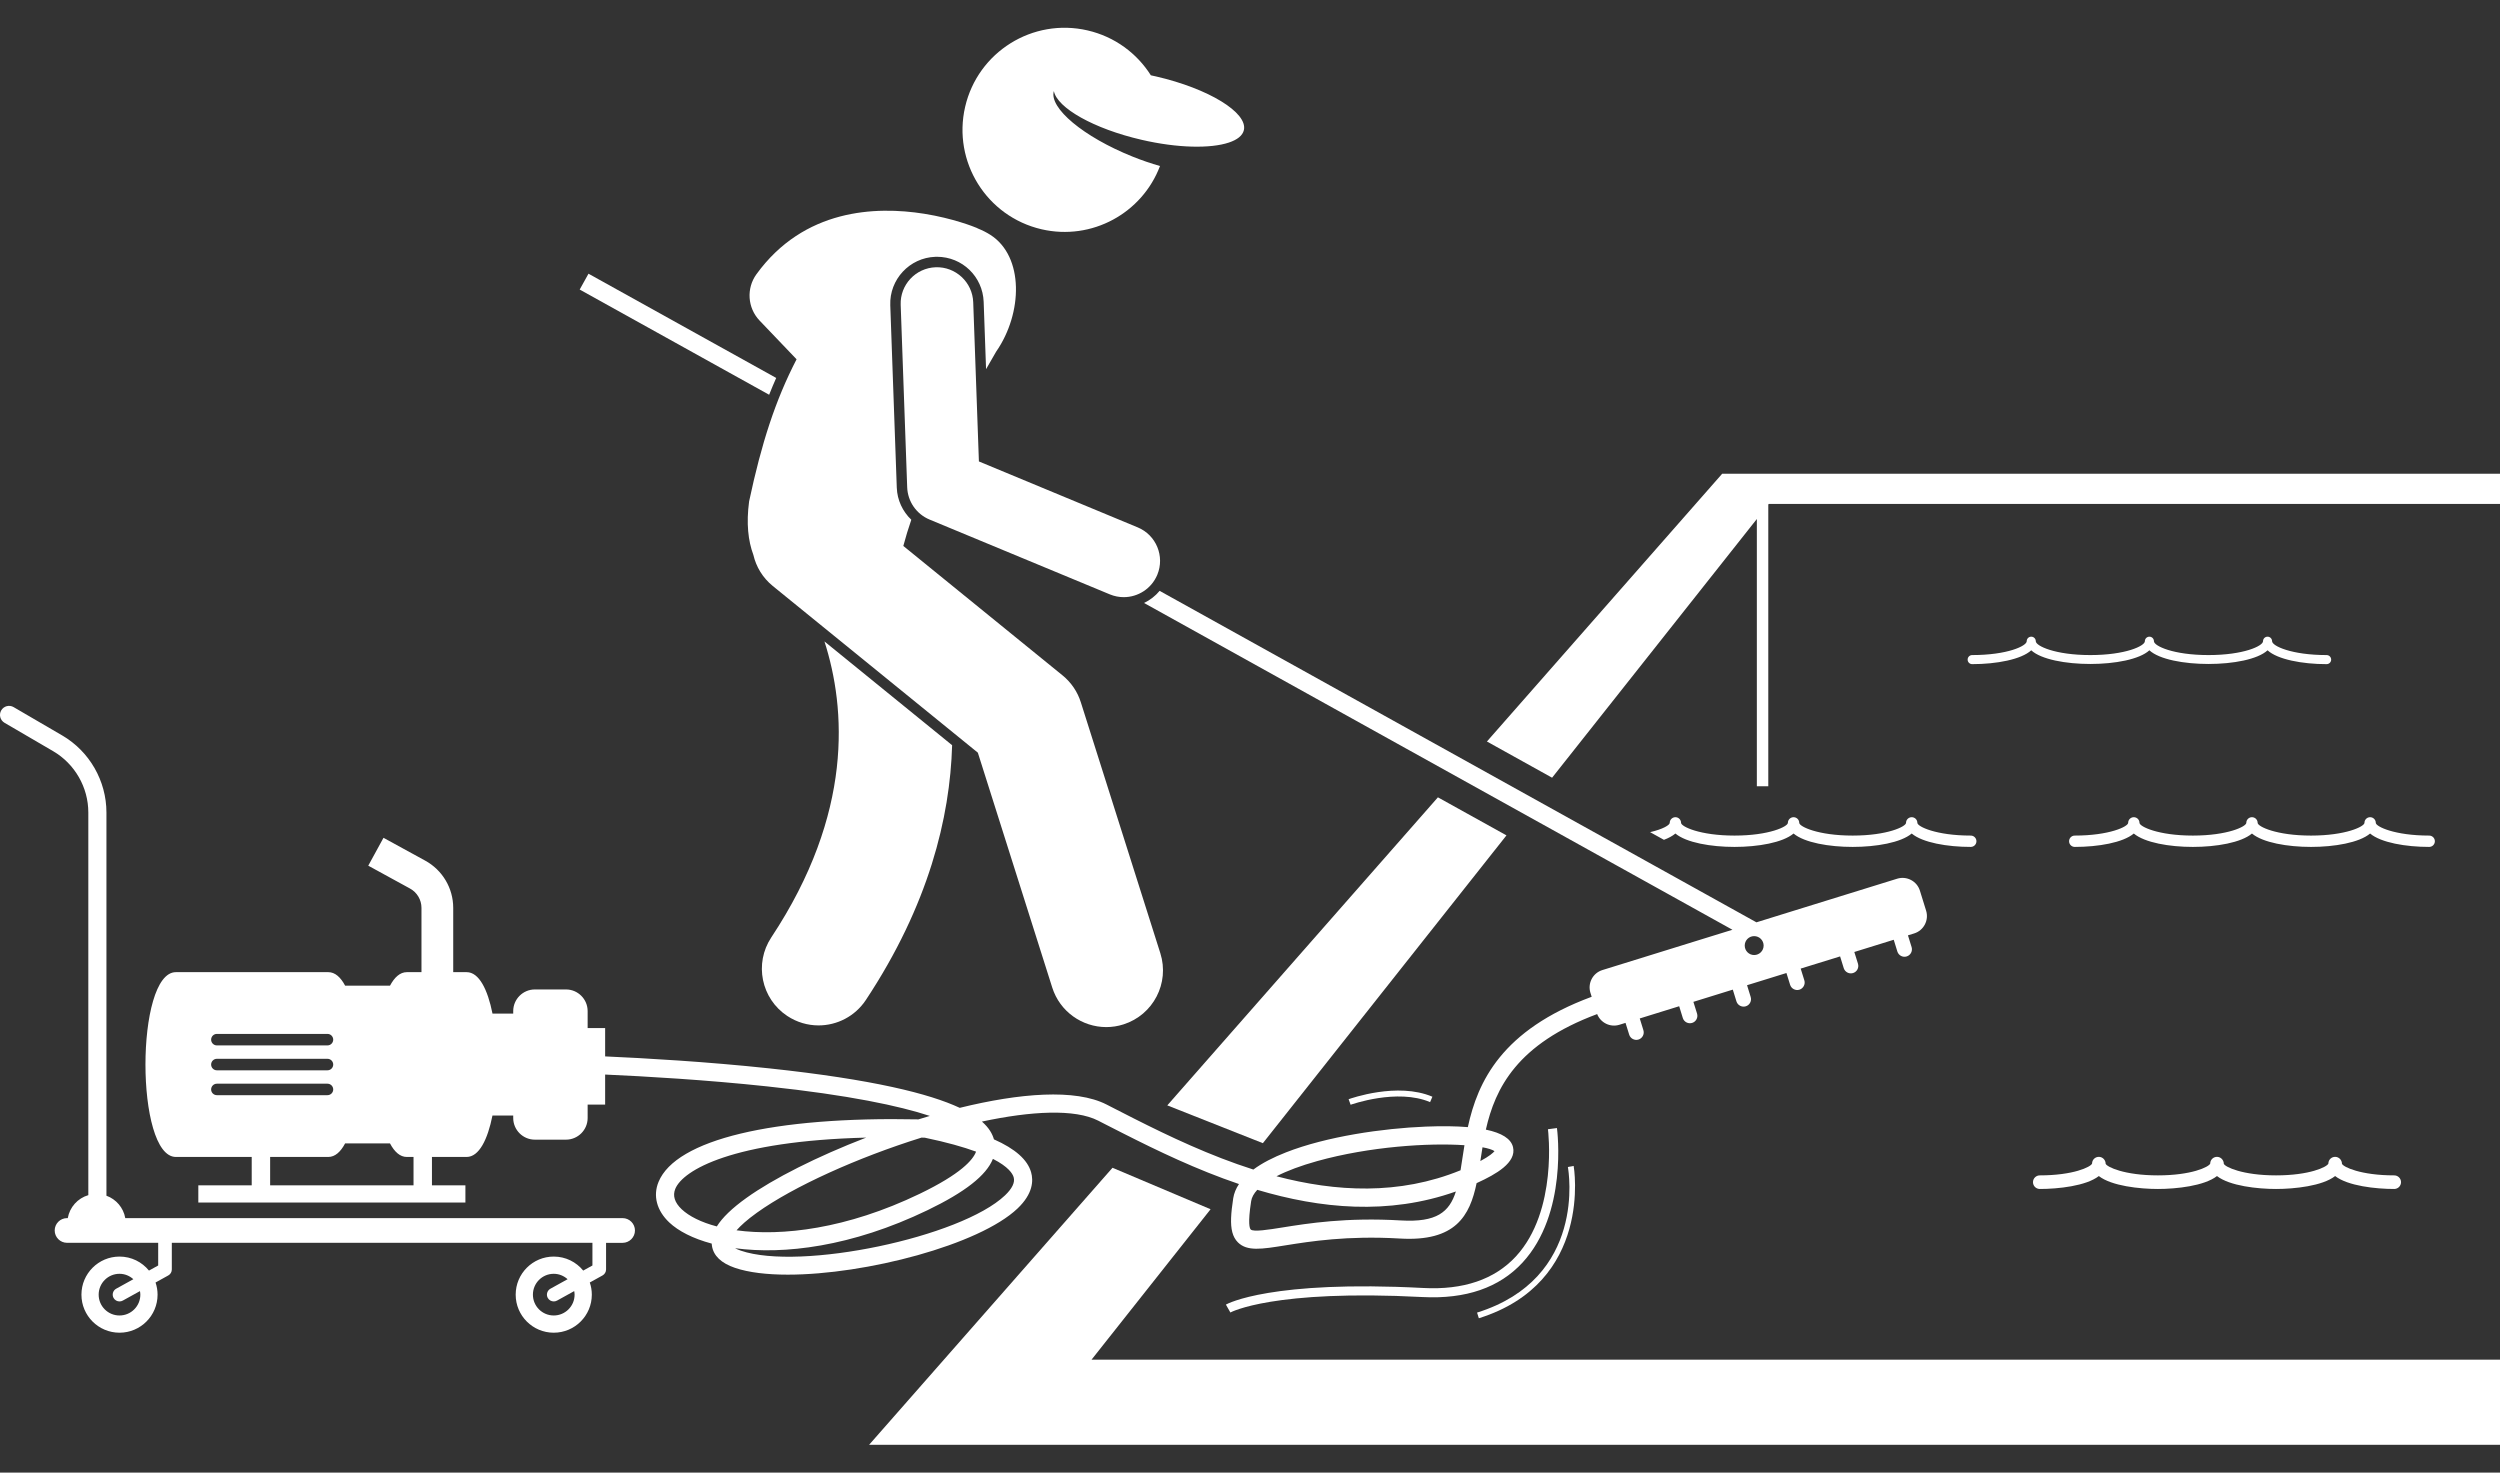
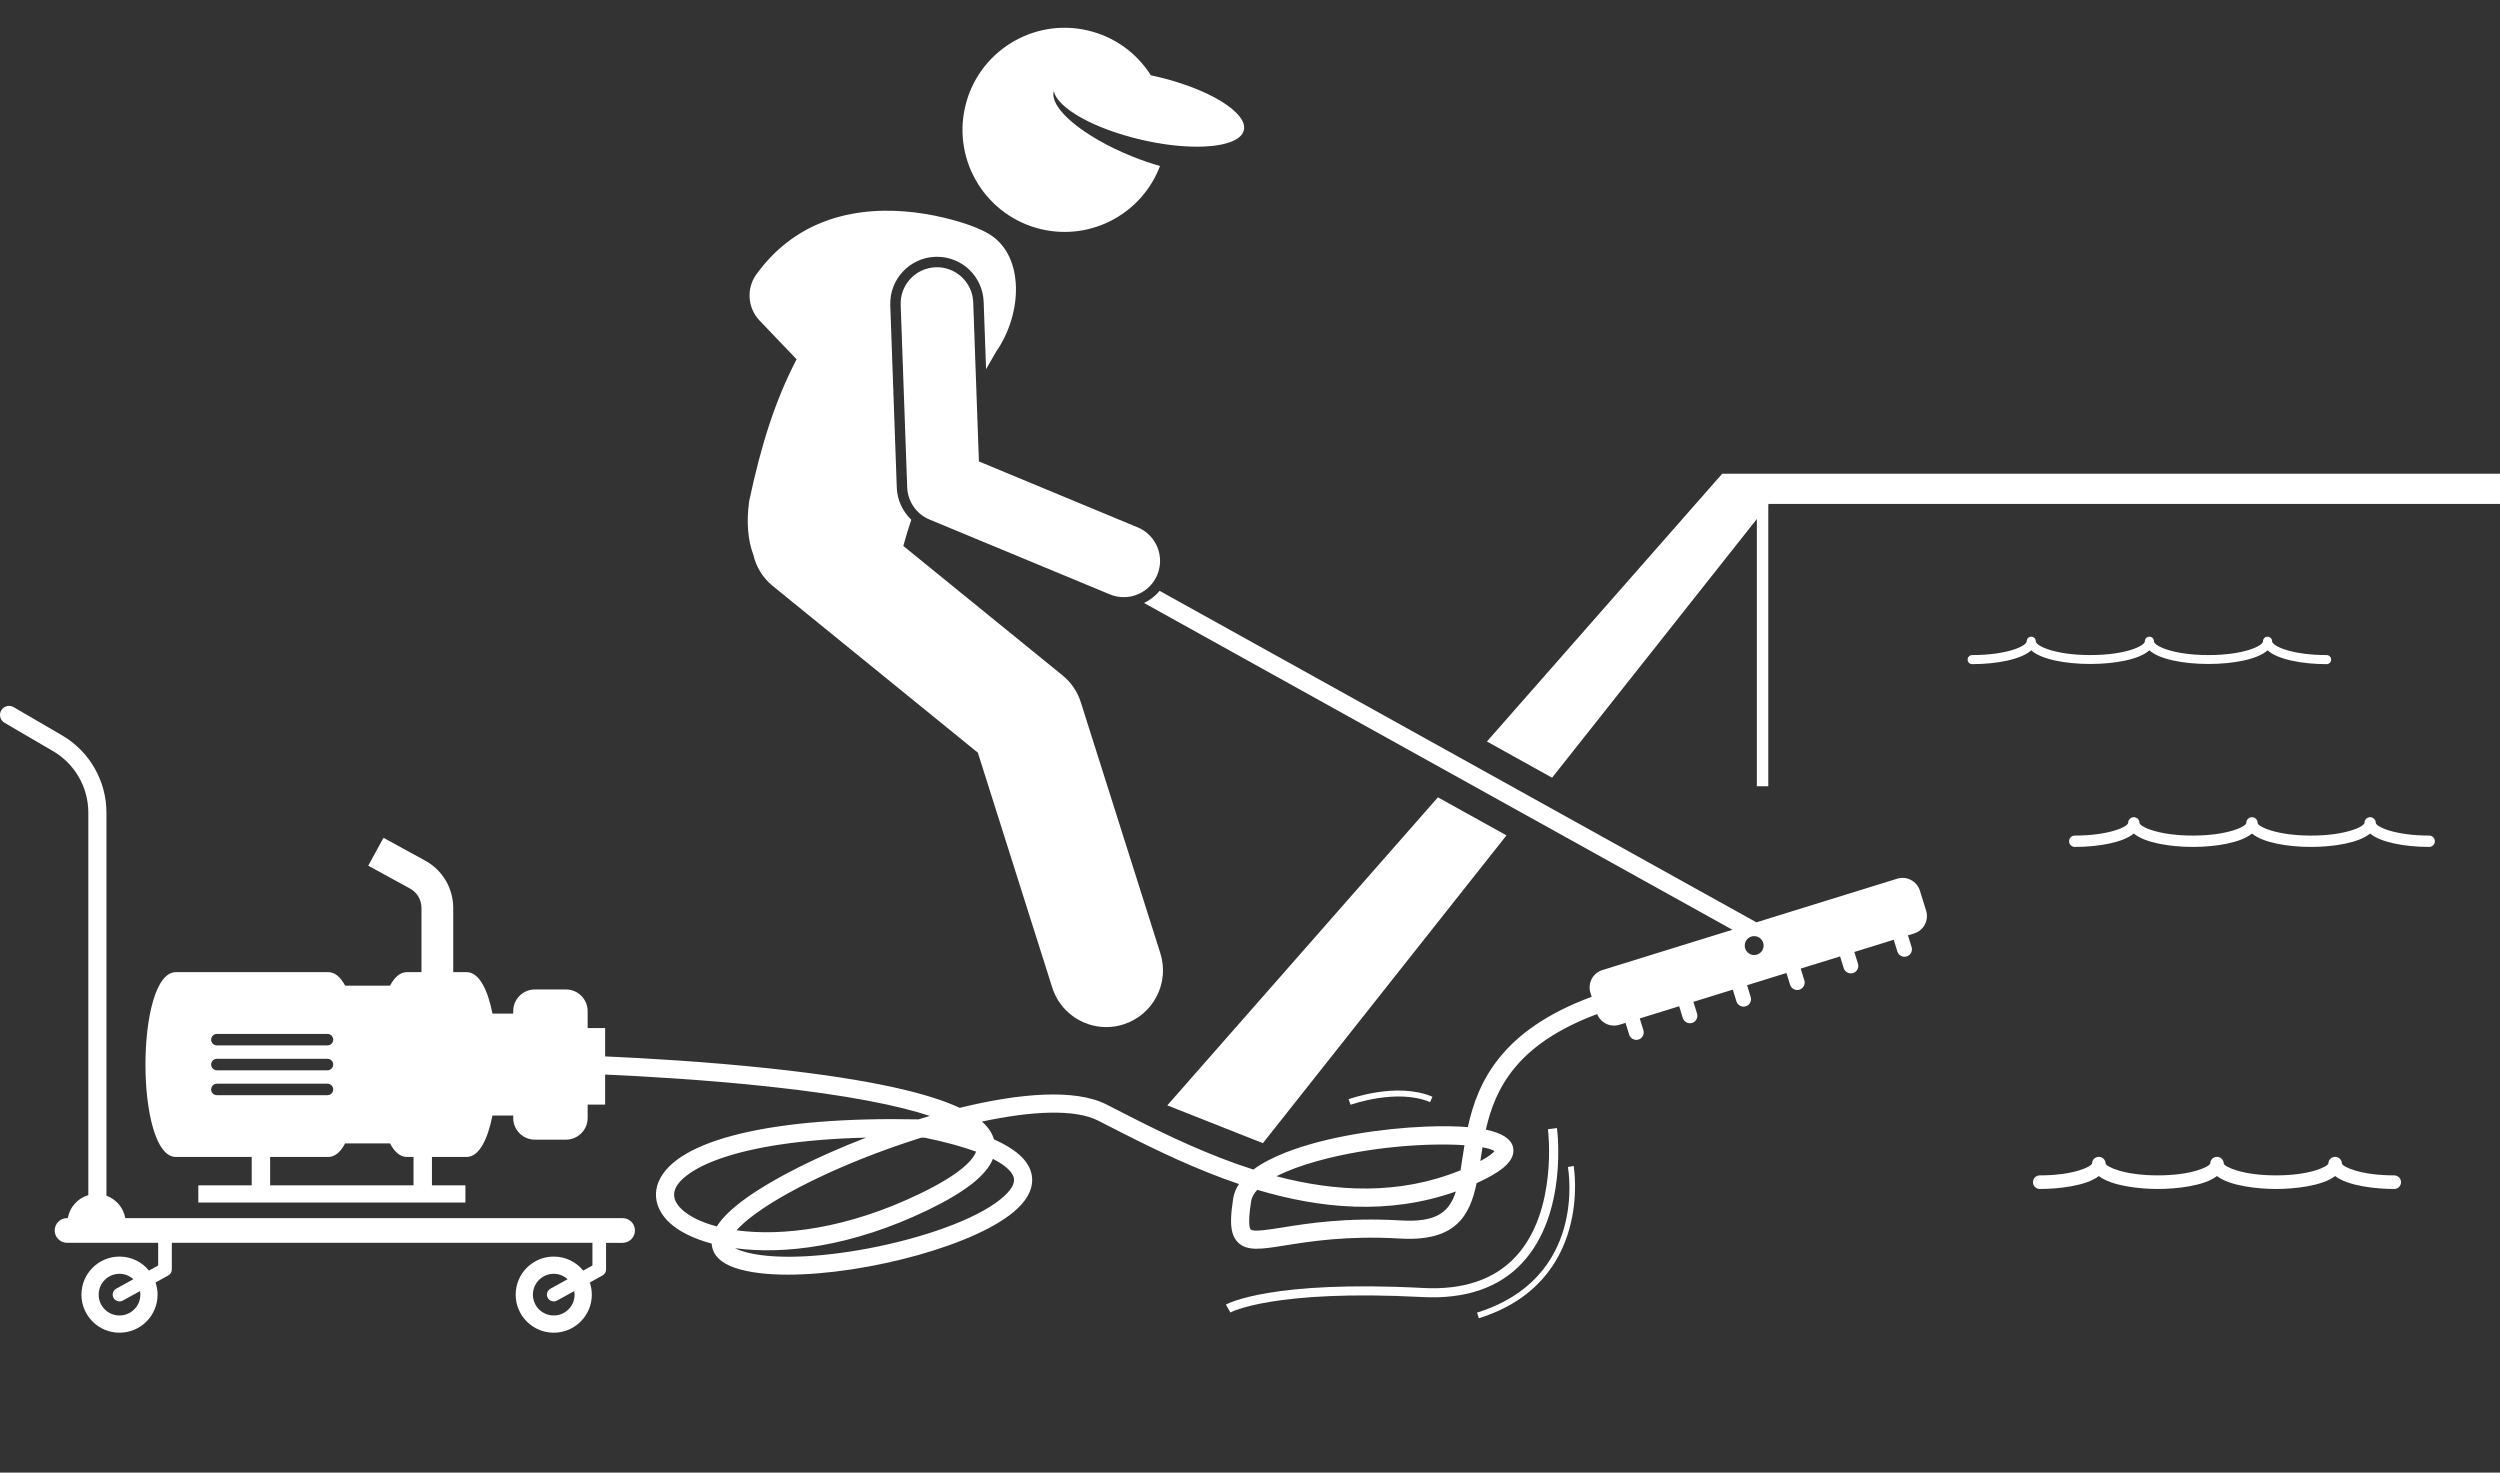
<svg xmlns="http://www.w3.org/2000/svg" width="73" height="43" viewBox="0 0 73 43" fill="none">
  <rect x="0" y="0" width="73" height="43" fill="#333333" stroke="none" />
-   <path d="M25.377 42.189H73V39.702H31.873L35.349 35.31L32.485 34.099L25.377 42.189Z" fill="white" />
  <path d="M51.3 15.155V22.958H51.634V14.733L51.648 14.715H73V13.834H50.287L43.418 21.652L45.321 22.709L51.3 15.155Z" fill="white" />
-   <path d="M43.989 24.393L41.987 23.282L34.085 32.277L36.876 33.381L43.989 24.393Z" fill="white" />
+   <path d="M43.989 24.393L41.987 23.282L34.085 32.277L36.876 33.381Z" fill="white" />
  <path d="M62.762 18.989C63.342 19.521 65.633 19.521 66.213 18.989C66.502 19.255 67.223 19.393 67.937 19.393C68.011 19.393 68.07 19.334 68.07 19.261C68.07 19.187 68.011 19.128 67.937 19.128C66.907 19.128 66.345 18.861 66.345 18.724C66.345 18.65 66.286 18.591 66.213 18.591C66.139 18.591 66.08 18.65 66.08 18.724C66.08 18.861 65.518 19.128 64.487 19.128C63.457 19.128 62.895 18.861 62.895 18.724C62.895 18.65 62.836 18.591 62.762 18.591C62.689 18.591 62.63 18.65 62.63 18.724C62.63 18.861 62.068 19.128 61.038 19.128C60.007 19.128 59.445 18.861 59.445 18.724C59.445 18.65 59.386 18.591 59.312 18.591C59.239 18.591 59.18 18.65 59.18 18.724C59.18 18.861 58.618 19.128 57.587 19.128C57.514 19.128 57.455 19.187 57.455 19.261C57.455 19.334 57.514 19.393 57.587 19.393C58.302 19.393 59.023 19.255 59.312 18.989C59.892 19.521 62.183 19.521 62.762 18.989Z" fill="white" />
-   <path d="M48.922 24.339C49.239 24.606 49.963 24.73 50.647 24.73C51.331 24.73 52.055 24.606 52.372 24.339C52.689 24.606 53.413 24.73 54.097 24.73C54.781 24.73 55.505 24.606 55.822 24.339C56.139 24.606 56.863 24.73 57.547 24.73C57.638 24.73 57.712 24.656 57.712 24.564C57.712 24.473 57.638 24.399 57.547 24.399C56.534 24.399 55.987 24.135 55.987 24.027C55.987 23.936 55.913 23.862 55.822 23.862C55.731 23.862 55.656 23.936 55.656 24.027C55.656 24.135 55.11 24.399 54.097 24.399C53.084 24.399 52.538 24.135 52.538 24.027C52.538 23.936 52.463 23.862 52.372 23.862C52.281 23.862 52.206 23.936 52.206 24.027C52.206 24.135 51.66 24.399 50.647 24.399C49.634 24.399 49.087 24.135 49.087 24.027C49.087 23.936 49.013 23.862 48.922 23.862C48.831 23.862 48.756 23.936 48.756 24.027C48.756 24.092 48.558 24.212 48.183 24.299L48.587 24.523C48.722 24.472 48.837 24.411 48.922 24.339Z" fill="white" />
  <path d="M59.562 34.718C60.098 34.718 60.914 34.631 61.286 34.341C61.659 34.631 62.475 34.718 63.011 34.718C63.548 34.718 64.364 34.631 64.736 34.341C65.109 34.631 65.925 34.718 66.461 34.718C66.998 34.718 67.814 34.631 68.186 34.341C68.559 34.631 69.375 34.718 69.911 34.718C70.021 34.718 70.11 34.629 70.11 34.519C70.11 34.41 70.021 34.321 69.911 34.321C68.928 34.321 68.42 34.074 68.385 33.982C68.385 33.873 68.297 33.78 68.187 33.78C68.085 33.78 68.002 33.854 67.99 33.952C67.989 33.96 67.988 33.969 67.988 33.978C67.945 34.077 67.438 34.321 66.461 34.321C65.478 34.321 64.97 34.074 64.935 33.982C64.935 33.873 64.847 33.78 64.737 33.78C64.635 33.78 64.552 33.854 64.54 33.952C64.539 33.96 64.538 33.969 64.538 33.978C64.495 34.077 63.988 34.321 63.011 34.321C62.028 34.321 61.52 34.074 61.485 33.982C61.485 33.873 61.397 33.78 61.287 33.78C61.185 33.78 61.102 33.854 61.09 33.952C61.089 33.96 61.088 33.969 61.088 33.978C61.045 34.077 60.538 34.321 59.562 34.321C59.452 34.321 59.363 34.41 59.363 34.519C59.363 34.629 59.452 34.718 59.562 34.718Z" fill="white" />
  <path d="M71.098 24.564C71.098 24.473 71.024 24.399 70.932 24.399C69.919 24.399 69.373 24.135 69.373 24.027C69.373 23.936 69.299 23.862 69.207 23.862C69.116 23.862 69.042 23.936 69.042 24.027C69.042 24.135 68.495 24.399 67.482 24.399C66.469 24.399 65.923 24.135 65.923 24.027C65.923 23.936 65.849 23.862 65.757 23.862C65.666 23.862 65.592 23.936 65.592 24.027C65.592 24.135 65.045 24.399 64.032 24.399C63.019 24.399 62.473 24.135 62.473 24.027C62.473 23.936 62.399 23.862 62.307 23.862C62.216 23.862 62.142 23.936 62.142 24.027C62.142 24.135 61.595 24.399 60.582 24.399C60.491 24.399 60.417 24.473 60.417 24.564C60.417 24.656 60.491 24.73 60.582 24.73C61.267 24.73 61.99 24.606 62.307 24.339C62.625 24.606 63.348 24.73 64.032 24.73C64.716 24.73 65.44 24.606 65.757 24.339C66.075 24.606 66.798 24.73 67.482 24.73C68.166 24.73 68.89 24.606 69.207 24.339C69.525 24.606 70.248 24.73 70.932 24.73C71.024 24.73 71.098 24.656 71.098 24.564Z" fill="white" />
  <path d="M5.136 33.783H7.35V34.611H5.791V35.113H13.59V34.611H12.613V33.783H13.625C13.988 33.783 14.24 33.276 14.38 32.573H14.986V32.647C14.986 32.994 15.27 33.278 15.617 33.278H16.527C16.875 33.278 17.159 32.994 17.159 32.647V32.254H17.67V31.377C18.821 31.428 20.61 31.531 22.405 31.723C24.802 31.979 26.262 32.293 27.151 32.585C27.04 32.618 26.929 32.652 26.818 32.686C22.57 32.597 19.74 33.276 19.23 34.51C19.062 34.917 19.176 35.349 19.543 35.696C19.809 35.947 20.232 36.166 20.782 36.313C20.783 36.333 20.785 36.354 20.788 36.374C20.831 36.666 21.058 36.884 21.463 37.022C21.863 37.158 22.397 37.22 23.004 37.22C25.283 37.22 28.595 36.35 29.712 35.288C30.166 34.856 30.178 34.474 30.108 34.23C30.004 33.864 29.645 33.545 29.023 33.269C28.977 33.109 28.881 32.933 28.672 32.75C30.113 32.442 31.386 32.374 32.069 32.724L32.24 32.812C32.42 32.904 32.608 32.999 32.798 33.096C33.796 33.602 34.942 34.156 36.178 34.574C36.091 34.704 36.033 34.843 36.01 34.99C35.977 35.207 35.954 35.397 35.948 35.564C35.937 35.883 35.987 36.117 36.147 36.277C36.416 36.544 36.836 36.477 37.531 36.365C38.251 36.25 39.34 36.075 40.874 36.165C42.505 36.263 42.919 35.501 43.117 34.547C43.126 34.543 43.133 34.539 43.142 34.536C43.682 34.289 44.288 33.947 44.18 33.495C44.122 33.253 43.857 33.083 43.387 32.985C43.66 31.772 44.303 30.48 46.637 29.611C46.737 29.865 47.019 30.006 47.284 29.924L47.465 29.868L47.572 30.211C47.607 30.326 47.73 30.39 47.844 30.355C47.958 30.319 48.023 30.197 47.987 30.082L47.881 29.739L49.032 29.382L49.138 29.726C49.173 29.84 49.296 29.905 49.41 29.869C49.525 29.834 49.589 29.712 49.554 29.597L49.447 29.254L50.598 28.897L50.704 29.241C50.74 29.355 50.862 29.419 50.977 29.384C51.091 29.349 51.156 29.226 51.12 29.112L51.014 28.768L51.561 28.599L51.883 28.499L52.164 28.412L52.271 28.755C52.306 28.87 52.429 28.934 52.543 28.899C52.657 28.863 52.722 28.741 52.687 28.627L52.58 28.283L53.731 27.927L53.837 28.27C53.873 28.384 53.995 28.449 54.109 28.413C54.224 28.378 54.288 28.256 54.253 28.141L54.146 27.798L55.297 27.441L55.403 27.785C55.439 27.899 55.561 27.964 55.675 27.928C55.79 27.893 55.854 27.77 55.819 27.656L55.712 27.312L55.894 27.256C56.172 27.17 56.329 26.872 56.243 26.593L56.061 26.007C55.975 25.729 55.677 25.572 55.398 25.658L52.338 26.606L51.288 26.932L33.861 17.253C33.736 17.403 33.581 17.523 33.406 17.607L50.587 27.149L49.536 27.474L46.789 28.326C46.511 28.412 46.354 28.71 46.44 28.988L46.477 29.106C43.849 30.078 43.15 31.581 42.861 32.912C42.517 32.883 42.107 32.878 41.631 32.897C40.377 32.947 38.738 33.184 37.551 33.649C37.181 33.794 36.854 33.96 36.598 34.151C35.329 33.747 34.146 33.183 33.12 32.665C32.901 32.554 32.687 32.445 32.483 32.34L32.311 32.252C31.401 31.786 29.771 31.919 28.025 32.349C27.142 31.937 25.504 31.521 22.459 31.196C20.64 31.002 18.828 30.898 17.67 30.847V30.02H17.159V29.523C17.159 29.176 16.875 28.892 16.528 28.892H15.617C15.27 28.892 14.986 29.176 14.986 29.523V29.597H14.381C14.24 28.894 13.989 28.387 13.626 28.387H13.234V26.51C13.234 25.935 12.92 25.406 12.415 25.13L11.198 24.464L10.753 25.278L11.97 25.944C12.178 26.057 12.307 26.274 12.307 26.51V28.387H11.879C11.683 28.387 11.519 28.535 11.388 28.782H10.078C9.947 28.535 9.783 28.387 9.587 28.387H5.136C3.951 28.387 3.951 33.783 5.136 33.783ZM51.221 27.335C51.374 27.335 51.498 27.458 51.498 27.611C51.498 27.763 51.374 27.887 51.221 27.887C51.069 27.887 50.946 27.763 50.946 27.611C50.946 27.458 51.069 27.335 51.221 27.335ZM43.228 33.89C43.247 33.762 43.267 33.632 43.289 33.501C43.455 33.531 43.575 33.569 43.64 33.613C43.6 33.662 43.494 33.759 43.226 33.903C43.227 33.899 43.227 33.894 43.228 33.89ZM40.906 35.637C39.313 35.543 38.19 35.723 37.447 35.842C37.049 35.906 36.599 35.978 36.521 35.901C36.491 35.871 36.431 35.73 36.534 35.072C36.551 34.962 36.612 34.852 36.713 34.743C38.542 35.288 40.539 35.492 42.512 34.791C42.321 35.393 41.95 35.698 40.906 35.637ZM42.762 33.44C42.741 33.566 42.722 33.69 42.704 33.811C42.685 33.937 42.667 34.058 42.648 34.172C40.852 34.906 39 34.801 37.273 34.347C37.584 34.187 37.984 34.037 38.461 33.904C40 33.476 41.727 33.369 42.762 33.44ZM20.931 35.812C20.472 35.691 20.122 35.514 19.906 35.311C19.699 35.115 19.636 34.914 19.719 34.713C19.945 34.167 21.388 33.318 25.292 33.218C23.869 33.767 22.584 34.413 21.793 34.981C21.377 35.279 21.091 35.555 20.931 35.812ZM28.993 33.839C29.446 34.07 29.568 34.269 29.599 34.376C29.642 34.526 29.557 34.704 29.347 34.904C28.057 36.13 23.371 37.112 21.634 36.52C21.569 36.498 21.512 36.474 21.464 36.448C22.881 36.639 24.861 36.409 27.085 35.337C28.177 34.81 28.801 34.323 28.993 33.839ZM28.501 33.628C28.413 33.868 28.058 34.279 26.855 34.859C24.719 35.889 22.818 36.104 21.507 35.925C21.624 35.792 21.809 35.621 22.102 35.411C23.171 34.645 25.041 33.801 26.909 33.218C26.941 33.219 26.974 33.22 27.006 33.221C27.65 33.355 28.136 33.494 28.501 33.628ZM11.878 33.783H12.075V34.611H7.888V33.783H9.587C9.783 33.783 9.946 33.635 10.077 33.388H11.388C11.519 33.635 11.682 33.783 11.878 33.783ZM6.332 30.19H9.563C9.655 30.19 9.73 30.266 9.73 30.358C9.73 30.45 9.655 30.526 9.563 30.526H6.332C6.24 30.526 6.165 30.45 6.165 30.358C6.165 30.266 6.24 30.19 6.332 30.19ZM6.332 30.917H9.563C9.655 30.917 9.73 30.993 9.73 31.085C9.73 31.177 9.655 31.253 9.563 31.253H6.332C6.24 31.253 6.165 31.177 6.165 31.085C6.165 30.993 6.24 30.917 6.332 30.917ZM6.332 31.644H9.563C9.655 31.644 9.73 31.72 9.73 31.812C9.73 31.904 9.655 31.979 9.563 31.979H6.332C6.24 31.979 6.165 31.904 6.165 31.812C6.165 31.72 6.24 31.644 6.332 31.644Z" fill="white" />
  <path d="M17.697 36.291H18.18C18.378 36.291 18.541 36.128 18.541 35.93C18.541 35.732 18.378 35.569 18.18 35.569H3.658C3.605 35.266 3.392 35.018 3.108 34.915V23.725C3.108 22.803 2.614 21.941 1.818 21.476L0.398 20.648C0.272 20.574 0.11 20.616 0.036 20.743C-0.038 20.869 0.005 21.031 0.131 21.105L1.551 21.934C2.185 22.304 2.579 22.991 2.579 23.725V34.898C2.27 34.988 2.035 35.248 1.979 35.569H1.957C1.759 35.569 1.597 35.731 1.597 35.93C1.597 36.128 1.759 36.29 1.957 36.29H4.619V36.952L4.35 37.101C4.146 36.851 3.837 36.692 3.49 36.692C2.876 36.692 2.378 37.19 2.378 37.804C2.378 38.418 2.876 38.915 3.49 38.915C4.103 38.915 4.601 38.418 4.601 37.804C4.601 37.679 4.58 37.56 4.542 37.449L4.914 37.243C4.978 37.208 5.017 37.141 5.017 37.069V36.29H17.299V36.952L17.03 37.101C16.826 36.851 16.517 36.692 16.169 36.692C15.556 36.692 15.058 37.19 15.058 37.804C15.058 38.418 15.556 38.915 16.169 38.915C16.783 38.915 17.281 38.418 17.281 37.804C17.281 37.679 17.26 37.56 17.222 37.449L17.594 37.243C17.657 37.208 17.697 37.141 17.697 37.069V36.291H17.697ZM4.098 37.804C4.098 38.14 3.825 38.412 3.489 38.412C3.153 38.412 2.881 38.14 2.881 37.804C2.881 37.468 3.153 37.195 3.489 37.195C3.646 37.195 3.787 37.256 3.894 37.353L3.393 37.63C3.297 37.683 3.263 37.804 3.316 37.9C3.352 37.965 3.42 38.002 3.49 38.002C3.522 38.002 3.555 37.994 3.586 37.977L4.087 37.7C4.093 37.734 4.098 37.768 4.098 37.804ZM16.778 37.804C16.778 38.14 16.505 38.412 16.169 38.412C15.833 38.412 15.561 38.14 15.561 37.804C15.561 37.468 15.833 37.195 16.169 37.195C16.326 37.195 16.466 37.256 16.574 37.353L16.073 37.63C15.977 37.683 15.942 37.804 15.995 37.9C16.032 37.965 16.1 38.002 16.17 38.002C16.202 38.002 16.235 37.994 16.266 37.977L16.767 37.7C16.773 37.734 16.778 37.768 16.778 37.804Z" fill="white" />
-   <path d="M17.184 7.992L16.927 8.455L22.459 11.527C22.525 11.361 22.593 11.197 22.665 11.036L17.184 7.992Z" fill="white" />
-   <path d="M22.522 27.372C22.017 28.134 22.226 29.162 22.988 29.666C23.269 29.852 23.587 29.942 23.901 29.942C24.438 29.942 24.964 29.681 25.283 29.2C27.118 26.428 27.741 23.874 27.802 21.76L24.074 18.73C24.701 20.682 24.925 23.743 22.522 27.372Z" fill="white" />
  <path d="M23.26 10.491C22.641 11.688 22.236 12.938 21.874 14.641C21.788 15.284 21.846 15.794 21.999 16.205C22.079 16.549 22.269 16.87 22.564 17.11L28.553 21.978L30.725 28.835C30.948 29.54 31.6 29.991 32.303 29.991C32.468 29.991 32.637 29.966 32.803 29.913C33.675 29.637 34.158 28.707 33.882 27.835L31.56 20.506C31.463 20.198 31.277 19.925 31.026 19.721L26.377 15.942C26.444 15.687 26.523 15.431 26.61 15.177C26.357 14.935 26.199 14.602 26.186 14.241L25.996 8.912C25.969 8.16 26.559 7.526 27.311 7.499C27.327 7.499 27.343 7.498 27.359 7.498C28.097 7.498 28.696 8.076 28.723 8.814L28.793 10.78C28.895 10.604 28.994 10.433 29.087 10.269C29.869 9.142 29.902 7.488 28.921 6.859C28.81 6.788 28.689 6.727 28.561 6.675C28.545 6.667 28.53 6.659 28.514 6.652C28.449 6.625 27.838 6.377 26.982 6.241C25.564 6.016 23.474 6.098 22.089 8.006C21.788 8.421 21.827 8.991 22.18 9.361L23.041 10.262L23.26 10.491Z" fill="white" />
  <path d="M32.813 17.437C33.229 17.437 33.623 17.191 33.793 16.784C34.017 16.243 33.761 15.623 33.22 15.399L28.584 13.474L28.418 8.825C28.397 8.24 27.903 7.783 27.321 7.804C26.736 7.825 26.279 8.316 26.3 8.9L26.49 14.23C26.505 14.644 26.76 15.012 27.143 15.171L32.408 17.356C32.541 17.411 32.678 17.437 32.813 17.437Z" fill="white" />
  <path d="M36.321 3.8C36.439 3.289 35.293 2.587 33.76 2.233C33.708 2.221 33.656 2.21 33.605 2.199C33.2 1.559 32.553 1.072 31.757 0.888C30.154 0.517 28.553 1.516 28.182 3.12C27.811 4.724 28.811 6.324 30.414 6.695C31.885 7.035 33.352 6.223 33.872 4.848C33.613 4.774 33.343 4.682 33.069 4.572C31.636 3.997 30.625 3.15 30.773 2.659C30.867 3.15 31.938 3.76 33.333 4.082C34.385 4.326 35.345 4.342 35.882 4.163C36.127 4.082 36.284 3.96 36.321 3.8Z" fill="white" />
  <path d="M41.557 37.609C37.119 37.376 35.848 38.065 35.796 38.094L35.927 38.325C35.939 38.318 37.182 37.644 41.543 37.874C42.802 37.938 43.781 37.601 44.458 36.867C45.778 35.437 45.476 33.04 45.463 32.939L45.2 32.974C45.203 32.997 45.499 35.351 44.263 36.689C43.641 37.361 42.73 37.672 41.557 37.609Z" fill="white" />
  <path d="M45.951 34.045L45.782 34.076C45.806 34.208 46.33 37.326 43.13 38.328L43.182 38.493C46.529 37.445 45.957 34.079 45.951 34.045Z" fill="white" />
  <path d="M39.379 32.097L39.438 32.259C39.452 32.254 40.797 31.773 41.759 32.182L41.826 32.024C40.803 31.589 39.437 32.077 39.379 32.097Z" fill="white" />
</svg>